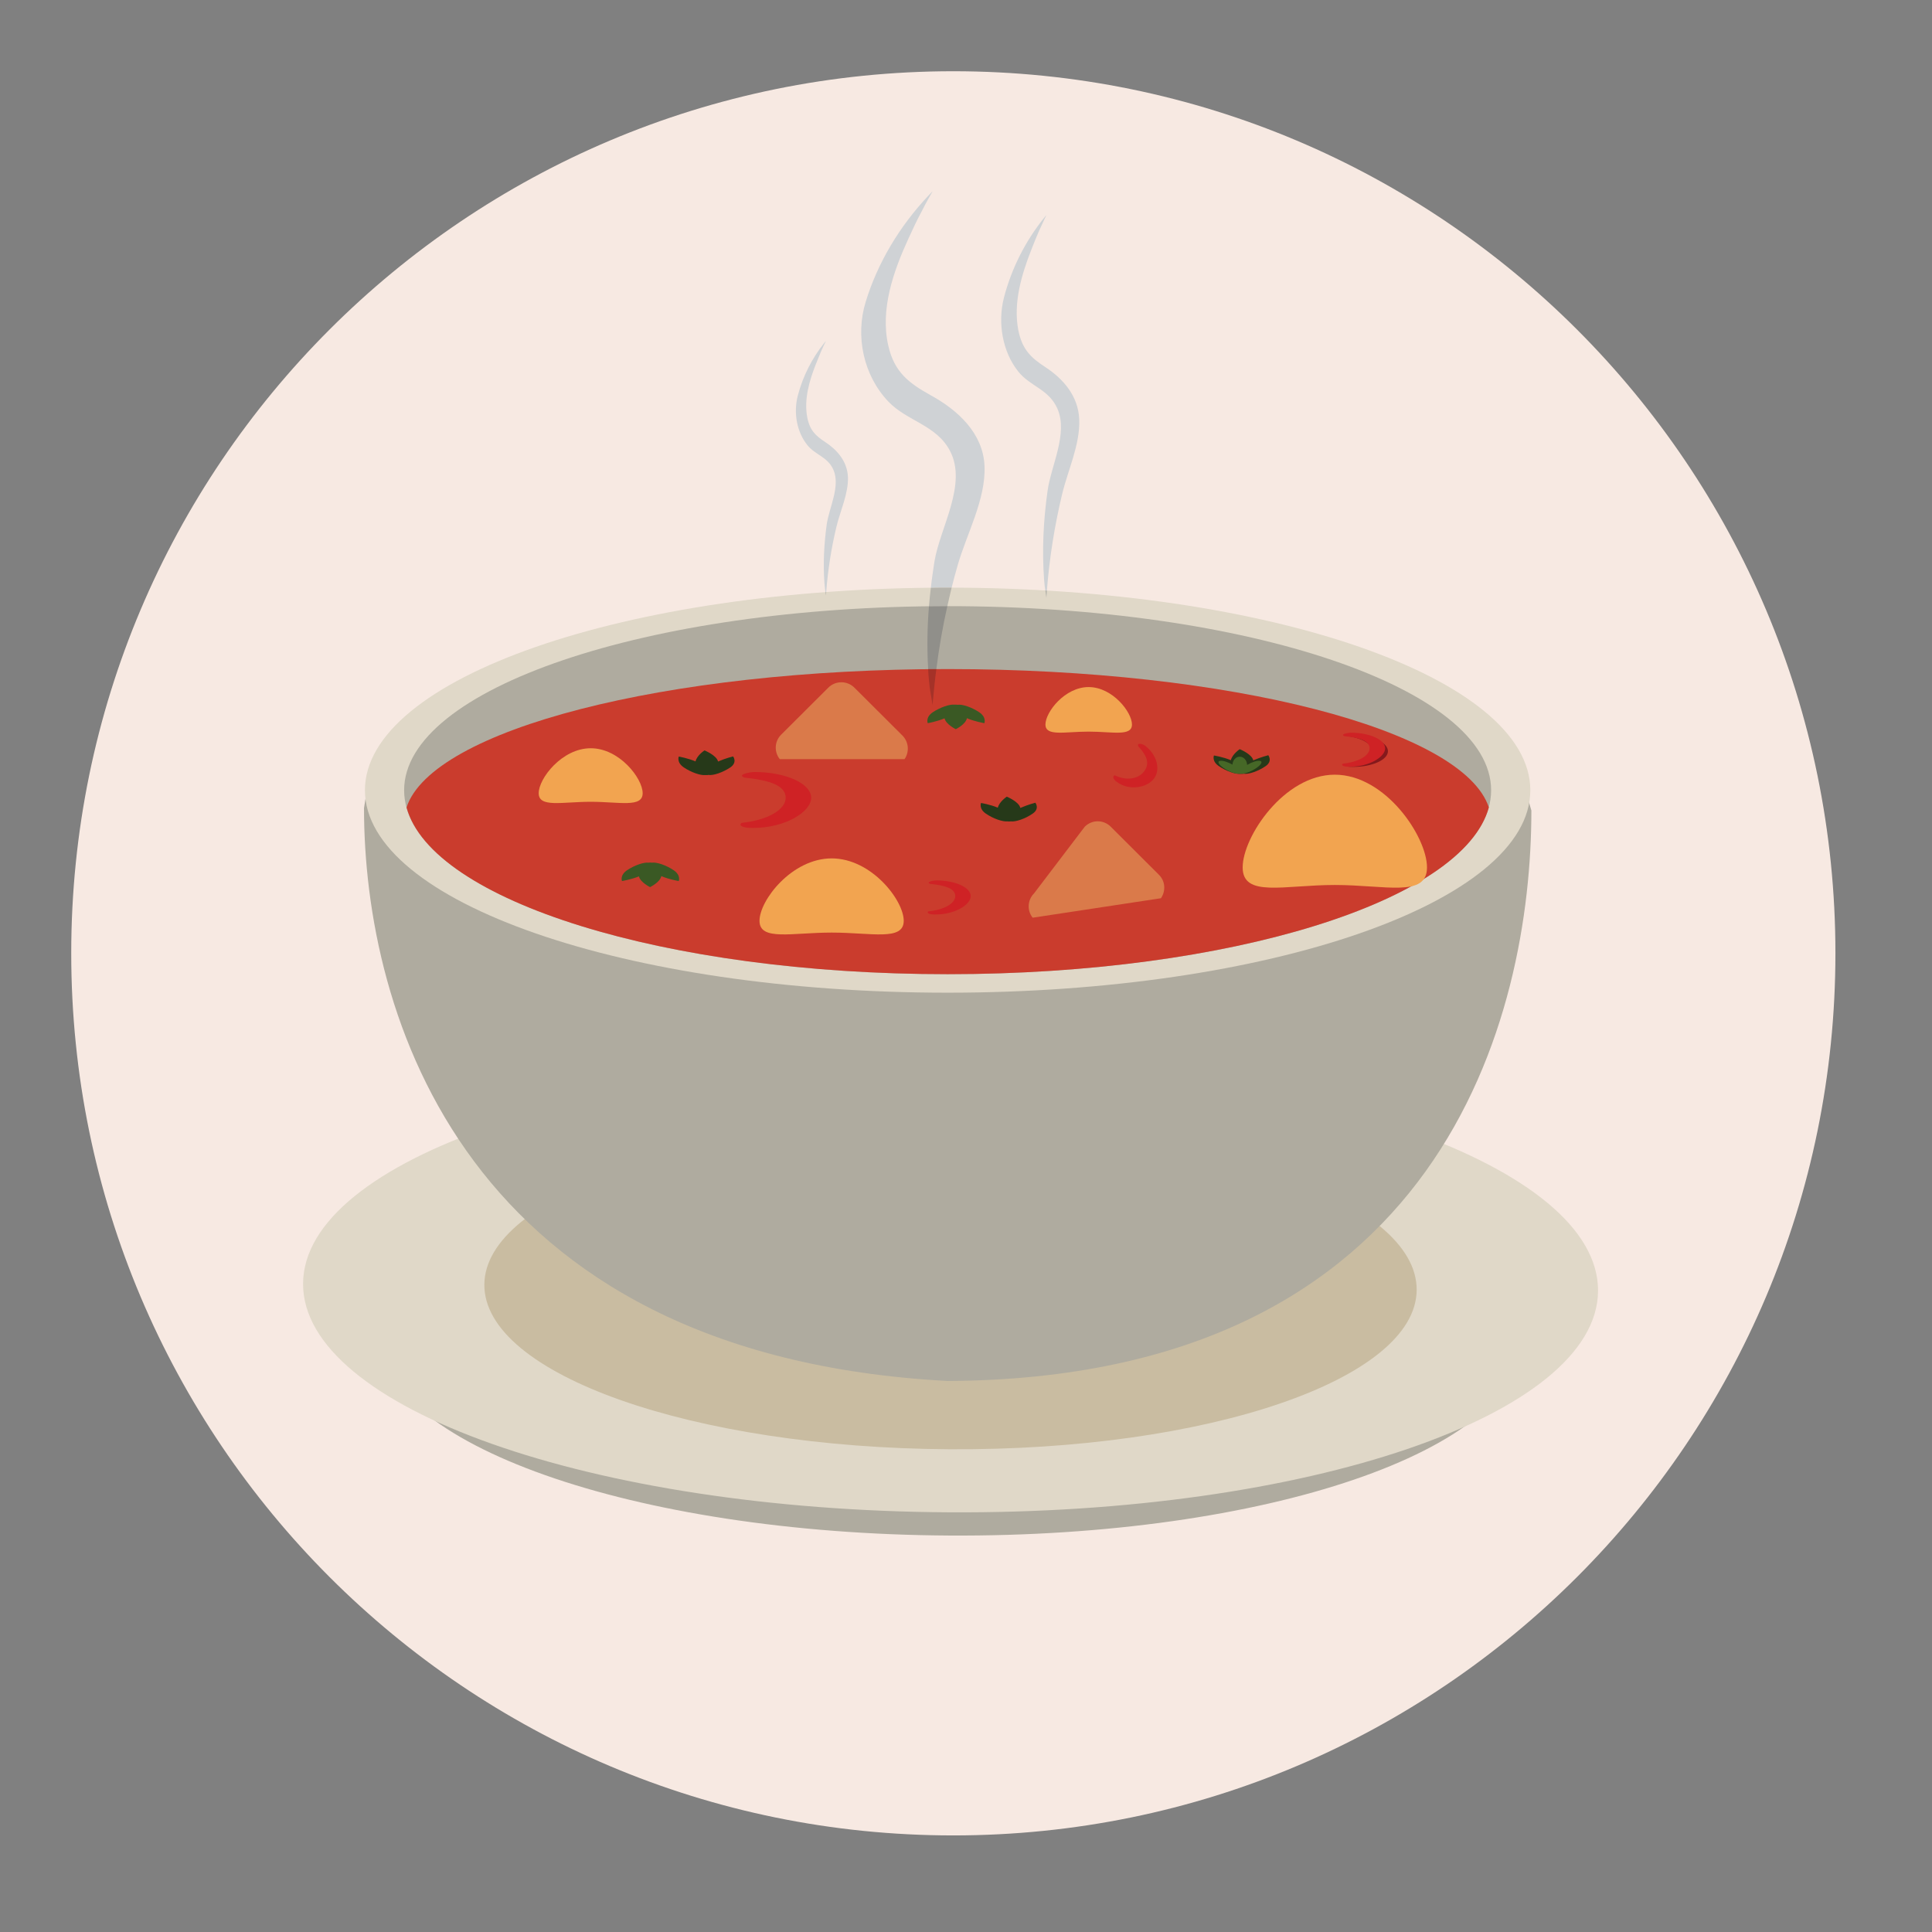
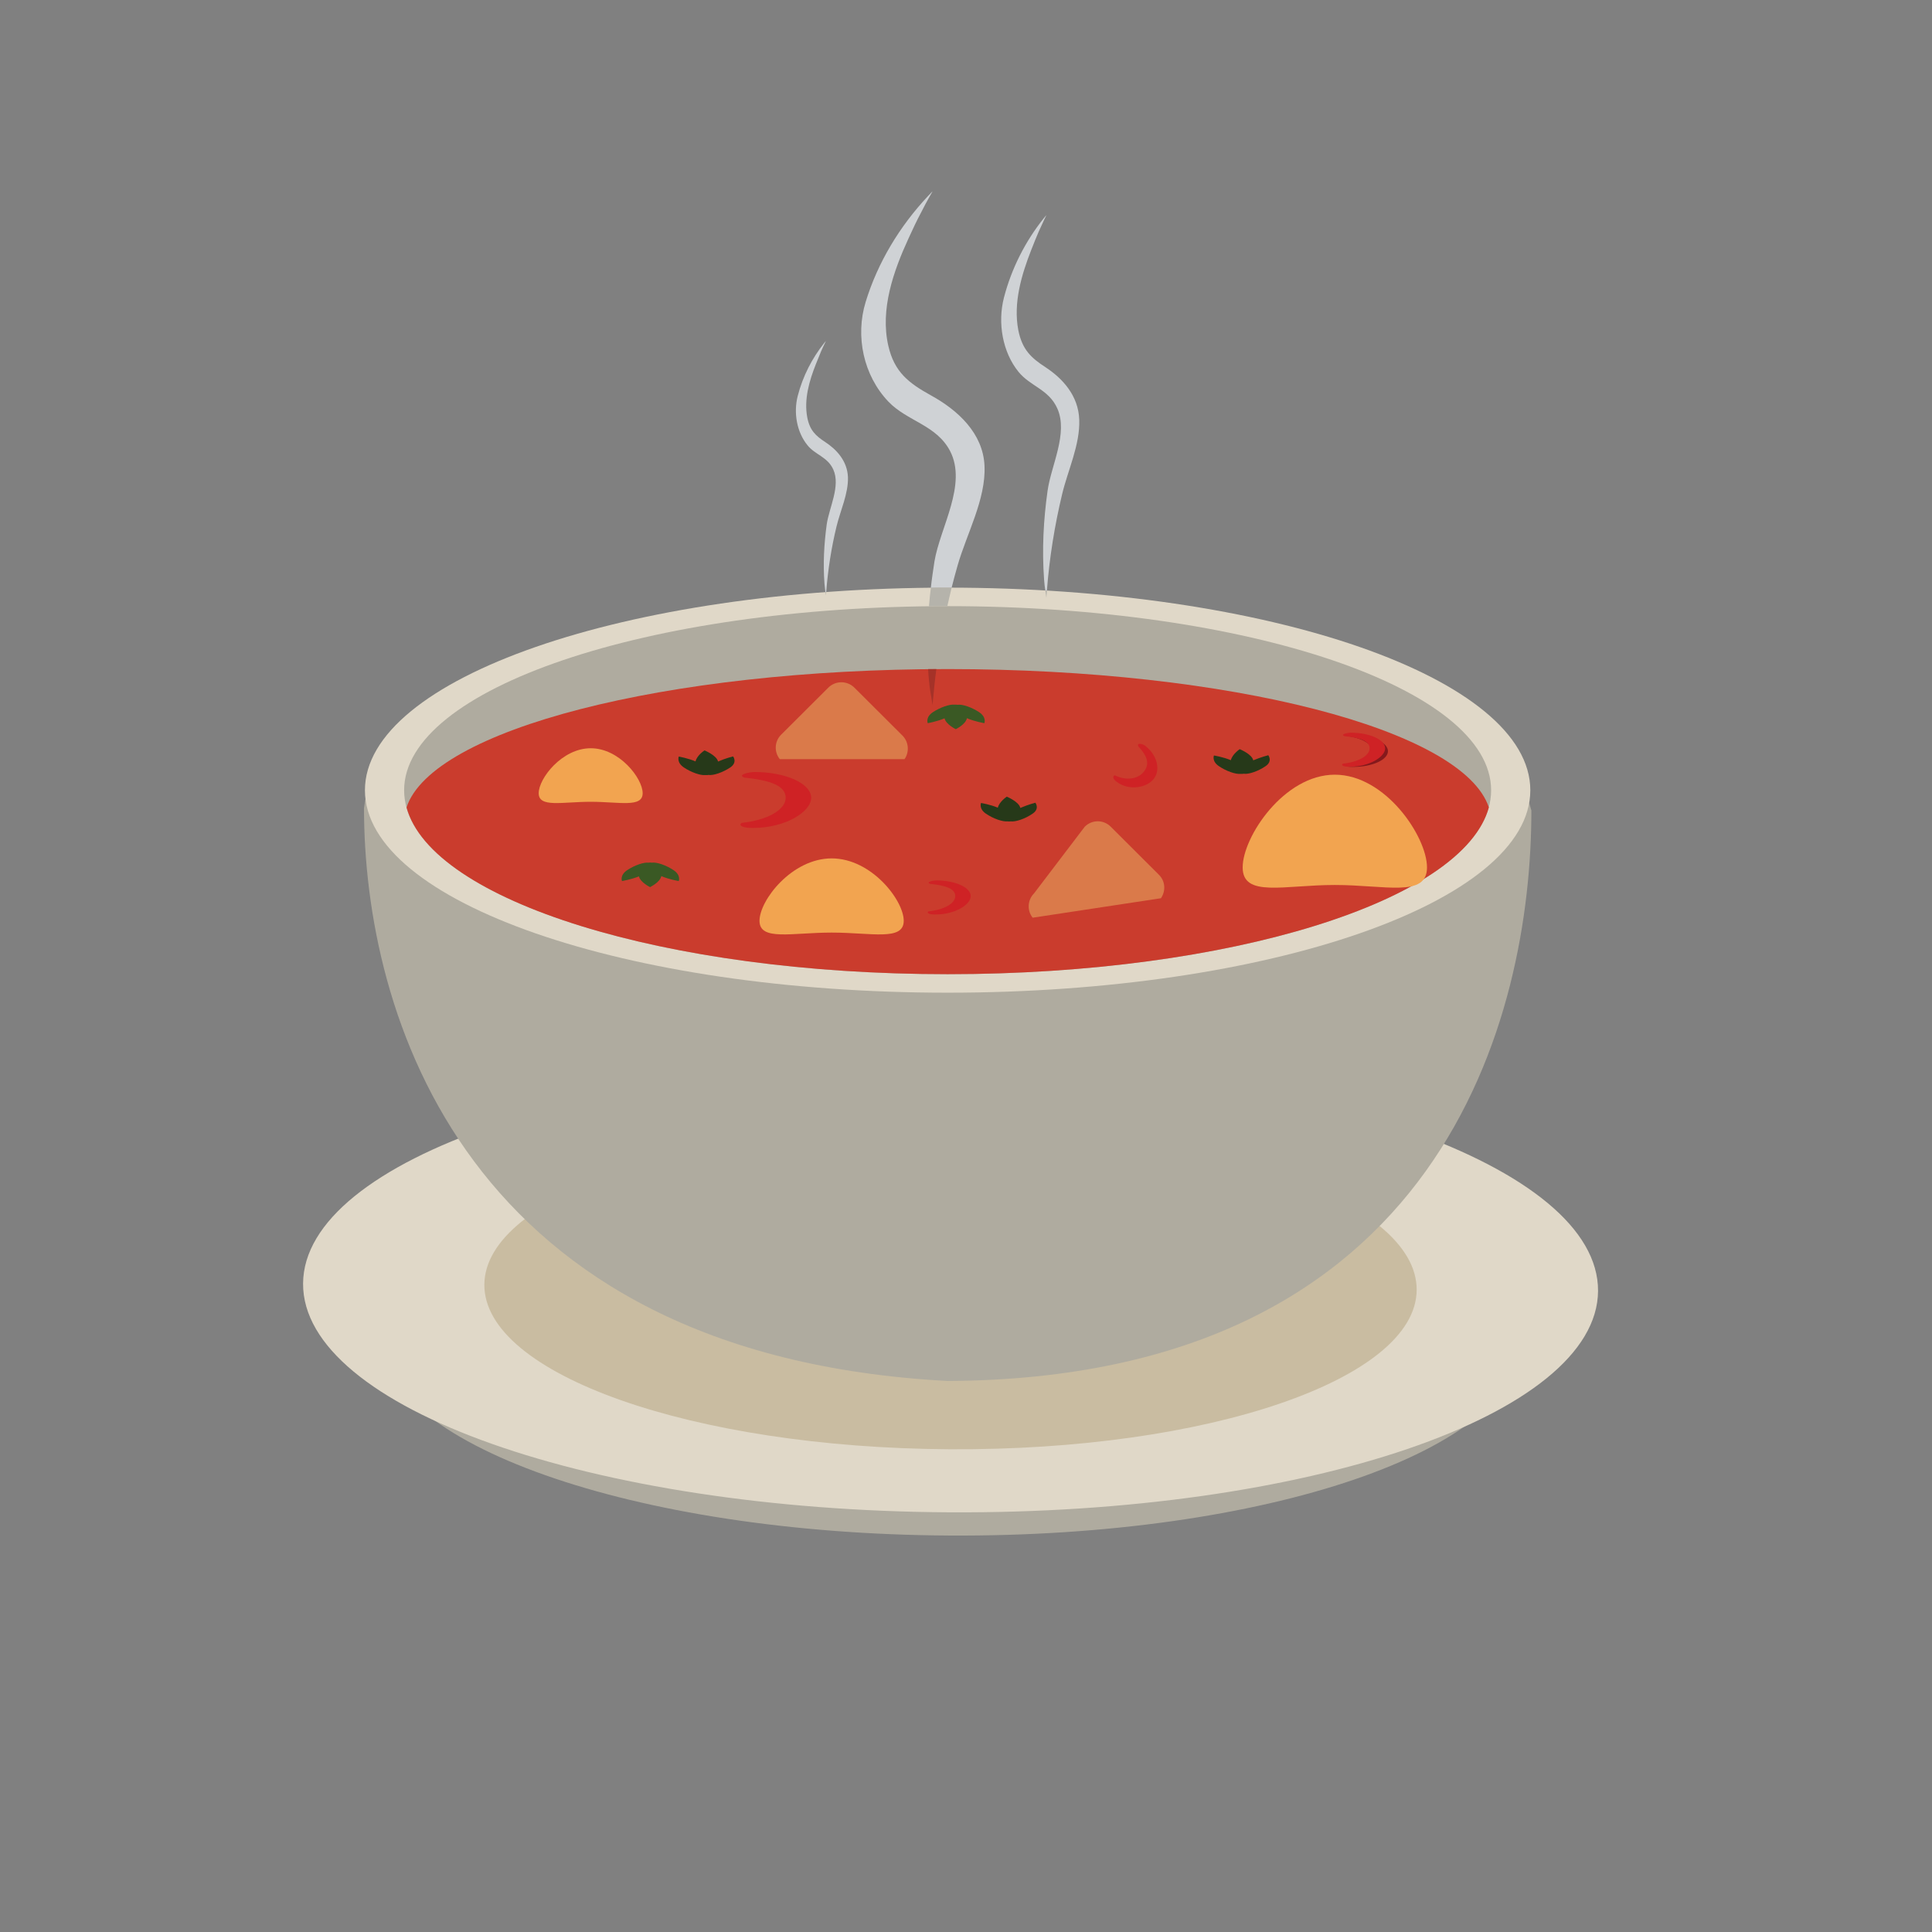
<svg xmlns="http://www.w3.org/2000/svg" width="75" viewBox="0 0 56.25 56.25" height="75" preserveAspectRatio="xMidYMid meet">
  <rect x="0" y="0" width="56.25" height="56.25" fill="#808080" stroke="none" />
  <defs>
    <clipPath id="54d83b0bd0">
-       <path d="M 2.074 2.074 L 53.438 2.074 L 53.438 53.438 L 2.074 53.438 Z M 2.074 2.074 " clip-rule="nonzero" />
-     </clipPath>
+       </clipPath>
    <clipPath id="f32c153b43">
      <path d="M 27.754 2.074 C 13.57 2.074 2.074 13.57 2.074 27.754 C 2.074 41.938 13.57 53.438 27.754 53.438 C 41.938 53.438 53.438 41.938 53.438 27.754 C 53.438 13.57 41.938 2.074 27.754 2.074 Z M 27.754 2.074 " clip-rule="nonzero" />
    </clipPath>
    <clipPath id="18f1fa47df">
      <path d="M 11 33 L 45 33 L 45 44.777 L 11 44.777 Z M 11 33 " clip-rule="nonzero" />
    </clipPath>
    <clipPath id="31491bbf56">
      <path d="M 8.801 30 L 46.547 30 L 46.547 44.777 L 8.801 44.777 Z M 8.801 30 " clip-rule="nonzero" />
    </clipPath>
    <clipPath id="a768b46645">
      <path d="M 25 5.551 L 29 5.551 L 29 18 L 25 18 Z M 25 5.551 " clip-rule="nonzero" />
    </clipPath>
  </defs>
  <g clip-path="url(#54d83b0bd0)">
    <g clip-path="url(#f32c153b43)">
      <path fill="#f7e9e2" d="M 2.074 2.074 L 53.438 2.074 L 53.438 53.438 L 2.074 53.438 Z M 2.074 2.074 " fill-opacity="1" fill-rule="nonzero" />
    </g>
  </g>
  <g clip-path="url(#18f1fa47df)">
    <path fill="#afab9f" d="M 44.324 39.012 C 44.305 42.211 36.832 44.762 27.633 44.707 C 18.434 44.656 10.992 42.023 11.008 38.824 C 11.027 35.629 18.5 33.078 27.699 33.129 C 36.898 33.184 44.34 35.816 44.324 39.012 " fill-opacity="1" fill-rule="nonzero" />
  </g>
  <g clip-path="url(#31491bbf56)">
    <path fill="#e0d8c8" d="M 46.527 37.586 C 46.504 41.203 38.047 44.09 27.637 44.031 C 17.227 43.973 8.805 40.992 8.824 37.371 C 8.844 33.754 17.301 30.867 27.711 30.926 C 38.125 30.984 46.547 33.965 46.527 37.586 " fill-opacity="1" fill-rule="nonzero" />
  </g>
  <path fill="#c9bca1" d="M 41.246 37.555 C 41.234 40.16 35.145 42.238 27.648 42.195 C 20.152 42.152 14.086 40.008 14.102 37.402 C 14.117 34.797 20.207 32.719 27.699 32.762 C 35.195 32.805 41.262 34.949 41.246 37.555 " fill-opacity="1" fill-rule="nonzero" />
  <path fill="#afab9f" d="M 44.586 23.598 C 44.586 29.539 42.039 40.137 27.59 40.207 C 13.484 39.453 10.598 29.473 10.598 23.527 C 11.285 18.449 18.363 18.68 27.59 18.68 C 36.82 18.68 43.207 18.52 44.586 23.598 " fill-opacity="1" fill-rule="nonzero" />
  <path fill="#e0d8c8" d="M 44.555 23.008 C 44.555 26.262 36.961 28.902 27.59 28.902 C 18.223 28.902 10.625 26.262 10.625 23.008 C 10.625 19.75 18.223 17.109 27.59 17.109 C 36.961 17.109 44.555 19.75 44.555 23.008 " fill-opacity="1" fill-rule="nonzero" />
  <path fill="#afab9f" d="M 43.414 23.008 C 43.414 25.965 36.332 28.363 27.59 28.363 C 18.852 28.363 11.766 25.965 11.766 23.008 C 11.766 20.047 18.852 17.648 27.59 17.648 C 36.332 17.648 43.414 20.047 43.414 23.008 " fill-opacity="1" fill-rule="nonzero" />
  <path fill="#ca3c2d" d="M 43.348 23.508 C 42.602 21.246 35.832 19.48 27.59 19.48 C 19.348 19.48 12.578 21.246 11.836 23.508 C 12.578 26.23 19.348 28.363 27.59 28.363 C 35.832 28.363 42.602 26.23 43.348 23.508 " fill-opacity="1" fill-rule="nonzero" />
  <path fill="#f2a450" d="M 41.547 25.254 C 41.547 26.141 40.344 25.766 38.863 25.766 C 37.383 25.766 36.18 26.141 36.18 25.254 C 36.18 24.367 37.383 22.555 38.863 22.555 C 40.344 22.555 41.547 24.367 41.547 25.254 " fill-opacity="1" fill-rule="nonzero" />
  <path fill="#f2a450" d="M 18.711 23.094 C 18.711 23.523 18.035 23.344 17.199 23.344 C 16.363 23.344 15.684 23.523 15.684 23.094 C 15.684 22.664 16.363 21.785 17.199 21.785 C 18.035 21.785 18.711 22.664 18.711 23.094 " fill-opacity="1" fill-rule="nonzero" />
  <path fill="#f2a450" d="M 26.312 26.809 C 26.312 27.406 25.371 27.152 24.215 27.152 C 23.055 27.152 22.113 27.406 22.113 26.809 C 22.113 26.211 23.055 24.992 24.215 24.992 C 25.371 24.992 26.312 26.211 26.312 26.809 " fill-opacity="1" fill-rule="nonzero" />
-   <path fill="#f2a450" d="M 32.957 21.094 C 32.957 21.449 32.391 21.301 31.695 21.301 C 31 21.301 30.438 21.449 30.438 21.094 C 30.438 20.734 31 20.004 31.695 20.004 C 32.391 20.004 32.957 20.734 32.957 21.094 " fill-opacity="1" fill-rule="nonzero" />
  <path fill="#da7a4a" d="M 26.336 22.102 C 26.48 21.895 26.461 21.605 26.277 21.418 L 24.875 20.02 C 24.664 19.812 24.328 19.812 24.117 20.02 L 22.742 21.391 C 22.547 21.586 22.535 21.891 22.703 22.102 L 26.336 22.102 " fill-opacity="1" fill-rule="nonzero" />
  <path fill="#da7a4a" d="M 33.801 26.152 C 33.945 25.941 33.93 25.652 33.742 25.469 L 32.34 24.07 C 32.129 23.859 31.793 23.859 31.582 24.07 L 30.105 26.012 C 29.914 26.203 29.898 26.512 30.066 26.719 L 33.801 26.152 " fill-opacity="1" fill-rule="nonzero" />
  <path fill="#263919" d="M 36.926 21.988 C 36.926 21.988 36.711 22.043 36.488 22.137 C 36.453 21.957 36.094 21.812 36.094 21.812 C 36.094 21.812 35.879 21.957 35.836 22.133 C 35.613 22.039 35.344 21.996 35.344 21.996 C 35.344 21.996 35.273 22.164 35.492 22.309 C 35.703 22.453 35.977 22.547 36.121 22.531 C 36.133 22.531 36.148 22.531 36.16 22.531 C 36.176 22.531 36.195 22.531 36.211 22.527 C 36.352 22.551 36.633 22.453 36.844 22.309 C 37.062 22.164 36.926 21.988 36.926 21.988 " fill-opacity="1" fill-rule="nonzero" />
-   <path fill="#466827" d="M 36.684 22.152 C 36.609 22.137 36.449 22.188 36.309 22.27 C 36.305 22.137 36.211 22.031 36.094 22.031 C 35.98 22.031 35.891 22.133 35.883 22.262 C 35.746 22.184 35.594 22.137 35.52 22.152 C 35.43 22.168 35.484 22.266 35.633 22.367 C 35.781 22.465 35.965 22.535 36.059 22.523 C 36.07 22.527 36.082 22.527 36.094 22.527 C 36.109 22.527 36.125 22.523 36.137 22.523 C 36.227 22.539 36.418 22.469 36.57 22.367 C 36.723 22.266 36.773 22.168 36.684 22.152 " fill-opacity="1" fill-rule="nonzero" />
  <path fill="#263919" d="M 30.145 23.371 C 30.145 23.371 29.93 23.426 29.707 23.523 C 29.668 23.34 29.312 23.195 29.312 23.195 C 29.312 23.195 29.094 23.34 29.051 23.516 C 28.832 23.422 28.562 23.379 28.562 23.379 C 28.562 23.379 28.492 23.547 28.707 23.691 C 28.918 23.836 29.195 23.93 29.336 23.914 C 29.352 23.914 29.363 23.918 29.379 23.918 C 29.395 23.918 29.41 23.914 29.426 23.914 C 29.566 23.934 29.848 23.84 30.062 23.691 C 30.281 23.547 30.145 23.371 30.145 23.371 " fill-opacity="1" fill-rule="nonzero" />
  <path fill="#263919" d="M 21.344 22.023 C 21.344 22.023 21.129 22.074 20.906 22.172 C 20.867 21.992 20.512 21.848 20.512 21.848 C 20.512 21.848 20.293 21.988 20.25 22.168 C 20.031 22.074 19.762 22.027 19.762 22.027 C 19.762 22.027 19.691 22.195 19.91 22.344 C 20.117 22.484 20.395 22.582 20.535 22.566 C 20.547 22.566 20.562 22.566 20.578 22.566 C 20.594 22.566 20.609 22.566 20.625 22.562 C 20.766 22.586 21.047 22.488 21.262 22.344 C 21.48 22.195 21.344 22.023 21.344 22.023 " fill-opacity="1" fill-rule="nonzero" />
  <path fill="#3a5924" d="M 19.762 25.652 C 19.762 25.652 19.477 25.605 19.254 25.508 C 19.219 25.688 18.926 25.828 18.926 25.828 C 18.926 25.828 18.645 25.691 18.602 25.516 C 18.383 25.605 18.109 25.652 18.109 25.652 C 18.109 25.652 18.039 25.484 18.258 25.336 C 18.469 25.195 18.742 25.098 18.887 25.117 C 18.898 25.113 18.914 25.113 18.926 25.113 C 18.945 25.113 18.961 25.113 18.977 25.117 C 19.117 25.094 19.398 25.191 19.613 25.336 C 19.832 25.484 19.762 25.652 19.762 25.652 " fill-opacity="1" fill-rule="nonzero" />
  <path fill="#3a5924" d="M 28.66 21.055 C 28.66 21.055 28.375 21.008 28.152 20.91 C 28.117 21.09 27.828 21.23 27.828 21.23 C 27.828 21.23 27.543 21.094 27.5 20.914 C 27.281 21.008 27.012 21.055 27.012 21.055 C 27.012 21.055 26.938 20.887 27.156 20.738 C 27.367 20.598 27.645 20.5 27.785 20.516 C 27.801 20.516 27.812 20.516 27.828 20.516 C 27.844 20.516 27.859 20.516 27.875 20.52 C 28.016 20.496 28.297 20.594 28.512 20.738 C 28.73 20.887 28.66 21.055 28.66 21.055 " fill-opacity="1" fill-rule="nonzero" />
  <path fill="#cf2225" d="M 21.965 22.477 C 21.84 22.477 21.438 22.551 21.676 22.641 C 22.41 22.715 22.875 22.871 22.875 23.227 C 22.875 23.582 22.328 23.883 21.594 23.957 C 21.504 24.016 21.574 24.113 21.938 24.105 C 22.852 24.105 23.617 23.641 23.617 23.227 C 23.617 22.812 22.879 22.477 21.965 22.477 " fill-opacity="1" fill-rule="nonzero" />
  <path fill="#cf2225" d="M 33.328 21.703 C 33.281 21.668 33.09 21.605 33.141 21.73 C 33.383 21.988 33.488 22.223 33.312 22.457 C 33.137 22.691 32.781 22.734 32.461 22.574 C 32.398 22.586 32.379 22.672 32.523 22.77 C 32.871 23.027 33.395 22.941 33.598 22.668 C 33.801 22.395 33.68 21.965 33.328 21.703 " fill-opacity="1" fill-rule="nonzero" />
  <path fill="#85191c" d="M 39.402 21.414 C 39.328 21.414 39.25 21.418 39.18 21.426 C 39.625 21.473 39.957 21.652 39.957 21.871 C 39.957 22.086 39.625 22.27 39.18 22.316 C 39.25 22.324 39.328 22.328 39.402 22.328 C 39.957 22.328 40.41 22.121 40.41 21.871 C 40.41 21.617 39.957 21.414 39.402 21.414 " fill-opacity="1" fill-rule="nonzero" />
  <path fill="#cf2225" d="M 39.324 21.332 C 39.246 21.332 39 21.379 39.148 21.434 C 39.594 21.48 39.875 21.57 39.875 21.789 C 39.875 22.004 39.543 22.188 39.098 22.234 C 39.043 22.27 39.082 22.328 39.305 22.324 C 39.859 22.324 40.328 22.039 40.328 21.789 C 40.328 21.535 39.879 21.332 39.324 21.332 " fill-opacity="1" fill-rule="nonzero" />
  <path fill="#cf2225" d="M 27.258 25.633 C 27.18 25.633 26.938 25.68 27.082 25.734 C 27.531 25.781 27.812 25.871 27.812 26.09 C 27.812 26.309 27.48 26.488 27.031 26.535 C 26.977 26.57 27.02 26.629 27.242 26.625 C 27.797 26.625 28.262 26.344 28.262 26.09 C 28.262 25.836 27.812 25.633 27.258 25.633 " fill-opacity="1" fill-rule="nonzero" />
  <g clip-path="url(#a768b46645)">
    <path fill="#cfd2d5" d="M 27.102 17.113 C 27.129 16.855 27.168 16.602 27.207 16.344 C 27.371 15.359 28.168 14.102 27.66 13.129 C 27.262 12.371 26.414 12.266 25.867 11.695 C 25.137 10.93 24.898 9.789 25.203 8.793 C 25.555 7.641 26.195 6.586 27.02 5.707 C 27.102 5.617 27.152 5.57 27.152 5.57 C 27.152 5.57 27.117 5.629 27.059 5.734 C 26.996 5.84 26.914 6 26.809 6.203 C 26.703 6.402 26.582 6.652 26.453 6.938 C 26.012 7.898 25.621 9.004 25.863 10.066 C 26.039 10.836 26.457 11.152 27.105 11.512 C 27.887 11.941 28.625 12.617 28.664 13.566 C 28.707 14.539 28.141 15.547 27.879 16.469 C 27.816 16.684 27.762 16.895 27.707 17.109 C 27.668 17.109 27.629 17.109 27.59 17.109 C 27.426 17.109 27.262 17.109 27.102 17.113 " fill-opacity="1" fill-rule="nonzero" />
  </g>
  <path fill="#b5b3ab" d="M 27.047 17.652 C 27.062 17.473 27.078 17.293 27.102 17.113 C 27.262 17.109 27.426 17.109 27.59 17.109 C 27.629 17.109 27.668 17.109 27.707 17.109 C 27.664 17.289 27.621 17.469 27.582 17.648 C 27.402 17.648 27.223 17.652 27.047 17.652 " fill-opacity="1" fill-rule="nonzero" />
-   <path fill="#908f8a" d="M 27.023 19.48 C 26.988 18.867 26.996 18.258 27.047 17.652 C 27.223 17.652 27.402 17.648 27.582 17.648 C 27.445 18.254 27.34 18.863 27.262 19.48 C 27.18 19.48 27.102 19.48 27.023 19.48 " fill-opacity="1" fill-rule="nonzero" />
-   <path fill="#a53228" d="M 27.152 20.527 C 27.152 20.527 27.141 20.461 27.121 20.34 C 27.102 20.219 27.066 20.039 27.047 19.812 C 27.035 19.699 27.027 19.59 27.023 19.48 C 27.102 19.48 27.18 19.48 27.262 19.48 C 27.223 19.766 27.195 20.051 27.168 20.34 C 27.156 20.461 27.152 20.527 27.152 20.527 " fill-opacity="1" fill-rule="nonzero" />
+   <path fill="#a53228" d="M 27.152 20.527 C 27.102 20.219 27.066 20.039 27.047 19.812 C 27.035 19.699 27.027 19.59 27.023 19.48 C 27.102 19.48 27.18 19.48 27.262 19.48 C 27.223 19.766 27.195 20.051 27.168 20.34 C 27.156 20.461 27.152 20.527 27.152 20.527 " fill-opacity="1" fill-rule="nonzero" />
  <path fill="#cfd2d5" d="M 30.48 17.195 C 30.465 17.195 30.449 17.191 30.434 17.191 C 30.422 17.109 30.406 17 30.398 16.871 C 30.336 15.996 30.379 15.152 30.5 14.289 C 30.602 13.555 31.105 12.617 30.785 11.895 C 30.535 11.332 29.996 11.25 29.652 10.824 C 29.191 10.254 29.039 9.406 29.23 8.664 C 29.453 7.805 29.859 7.02 30.379 6.367 C 30.434 6.297 30.465 6.266 30.465 6.266 C 30.465 6.266 30.445 6.309 30.406 6.387 C 30.367 6.469 30.312 6.586 30.246 6.734 C 30.18 6.887 30.105 7.07 30.023 7.281 C 29.742 8 29.496 8.82 29.648 9.613 C 29.762 10.184 30.027 10.422 30.434 10.688 C 30.93 11.012 31.398 11.512 31.422 12.219 C 31.449 12.945 31.09 13.695 30.926 14.379 C 30.703 15.309 30.555 16.238 30.48 17.195 " fill-opacity="1" fill-rule="nonzero" />
  <path fill="#b5b3ab" d="M 30.465 17.402 C 30.465 17.402 30.457 17.355 30.445 17.266 C 30.441 17.242 30.438 17.219 30.434 17.191 C 30.449 17.191 30.465 17.195 30.48 17.195 C 30.48 17.219 30.477 17.242 30.477 17.262 C 30.469 17.355 30.465 17.402 30.465 17.402 " fill-opacity="1" fill-rule="nonzero" />
  <path fill="#cfd2d5" d="M 24.031 17.238 C 24.027 17.18 24.012 17.094 24.004 16.984 C 23.961 16.402 23.992 15.844 24.07 15.266 C 24.141 14.777 24.477 14.152 24.262 13.672 C 24.094 13.297 23.734 13.246 23.508 12.961 C 23.199 12.582 23.098 12.016 23.227 11.523 C 23.375 10.949 23.645 10.43 23.992 9.992 C 24.027 9.949 24.047 9.926 24.047 9.926 C 24.047 9.926 24.035 9.953 24.008 10.008 C 23.98 10.059 23.949 10.137 23.902 10.238 C 23.859 10.34 23.809 10.461 23.754 10.602 C 23.566 11.078 23.402 11.625 23.504 12.156 C 23.578 12.535 23.754 12.691 24.027 12.871 C 24.355 13.086 24.668 13.418 24.688 13.891 C 24.703 14.371 24.465 14.871 24.355 15.328 C 24.203 15.957 24.105 16.59 24.055 17.238 C 24.047 17.238 24.039 17.238 24.031 17.238 " fill-opacity="1" fill-rule="nonzero" />
  <path fill="#b5b3ab" d="M 24.047 17.34 C 24.047 17.34 24.043 17.309 24.035 17.246 C 24.035 17.246 24.035 17.242 24.031 17.238 C 24.039 17.238 24.047 17.238 24.055 17.238 C 24.055 17.242 24.055 17.242 24.055 17.246 C 24.051 17.309 24.047 17.34 24.047 17.34 " fill-opacity="1" fill-rule="nonzero" />
</svg>